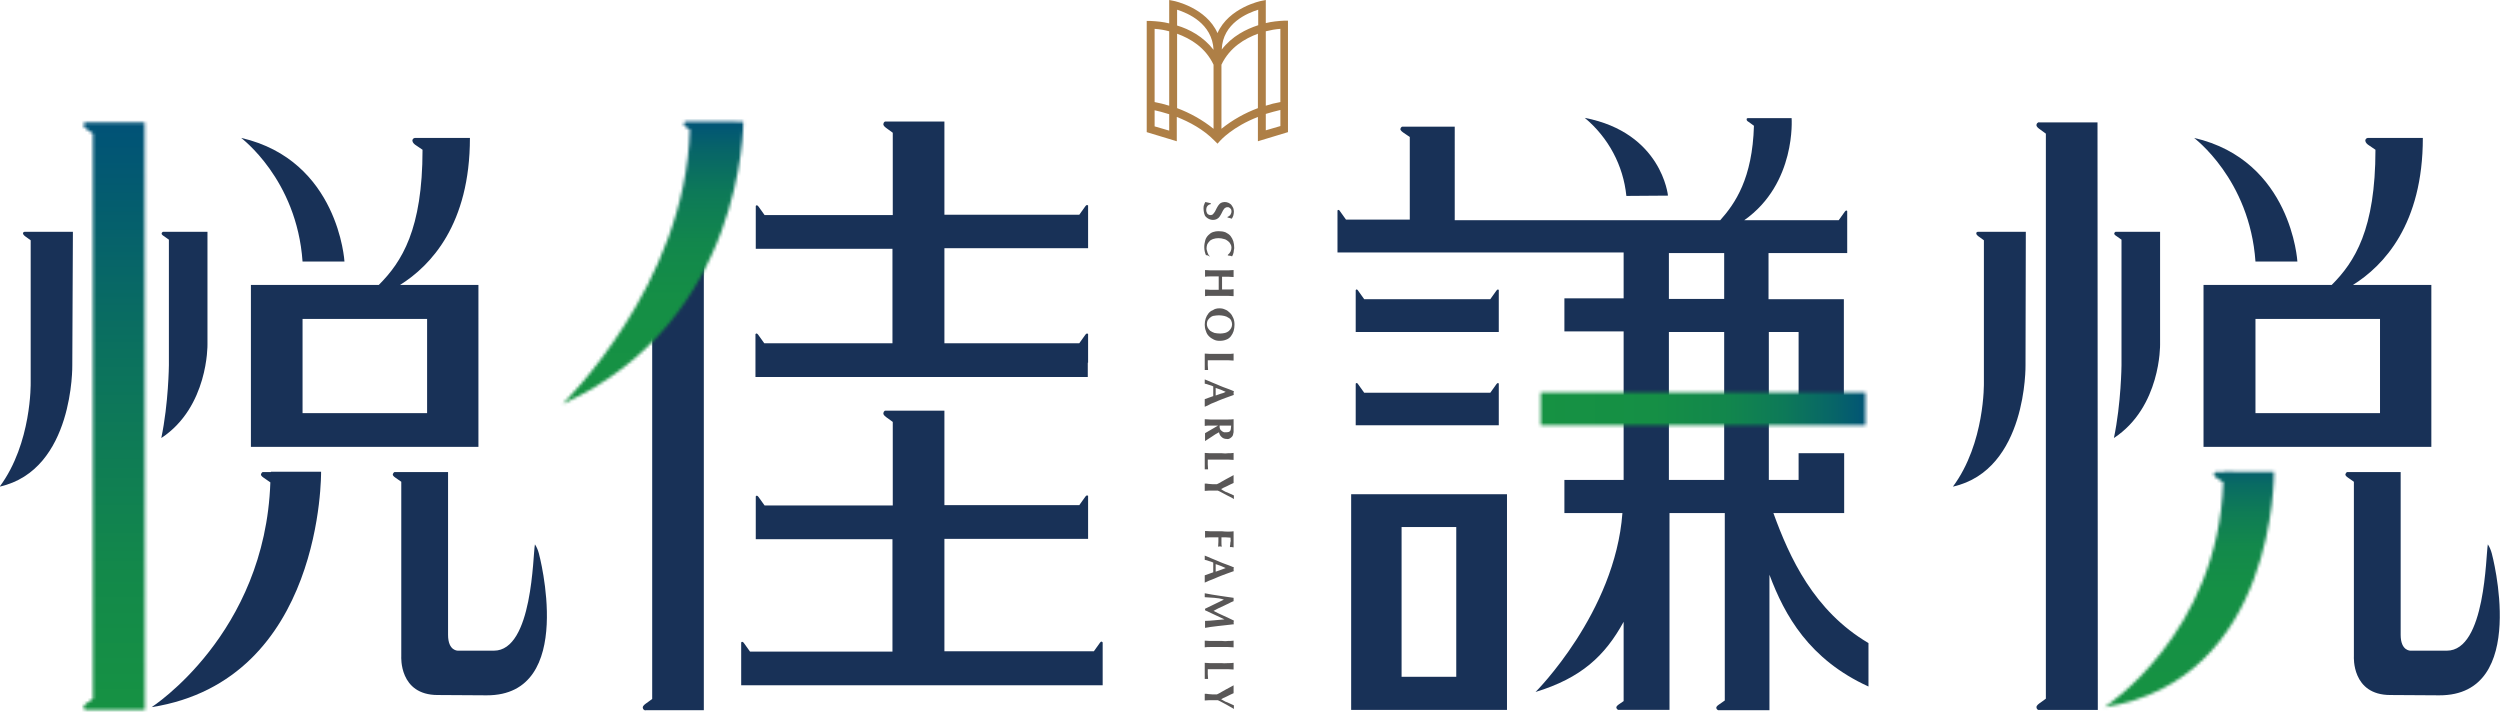
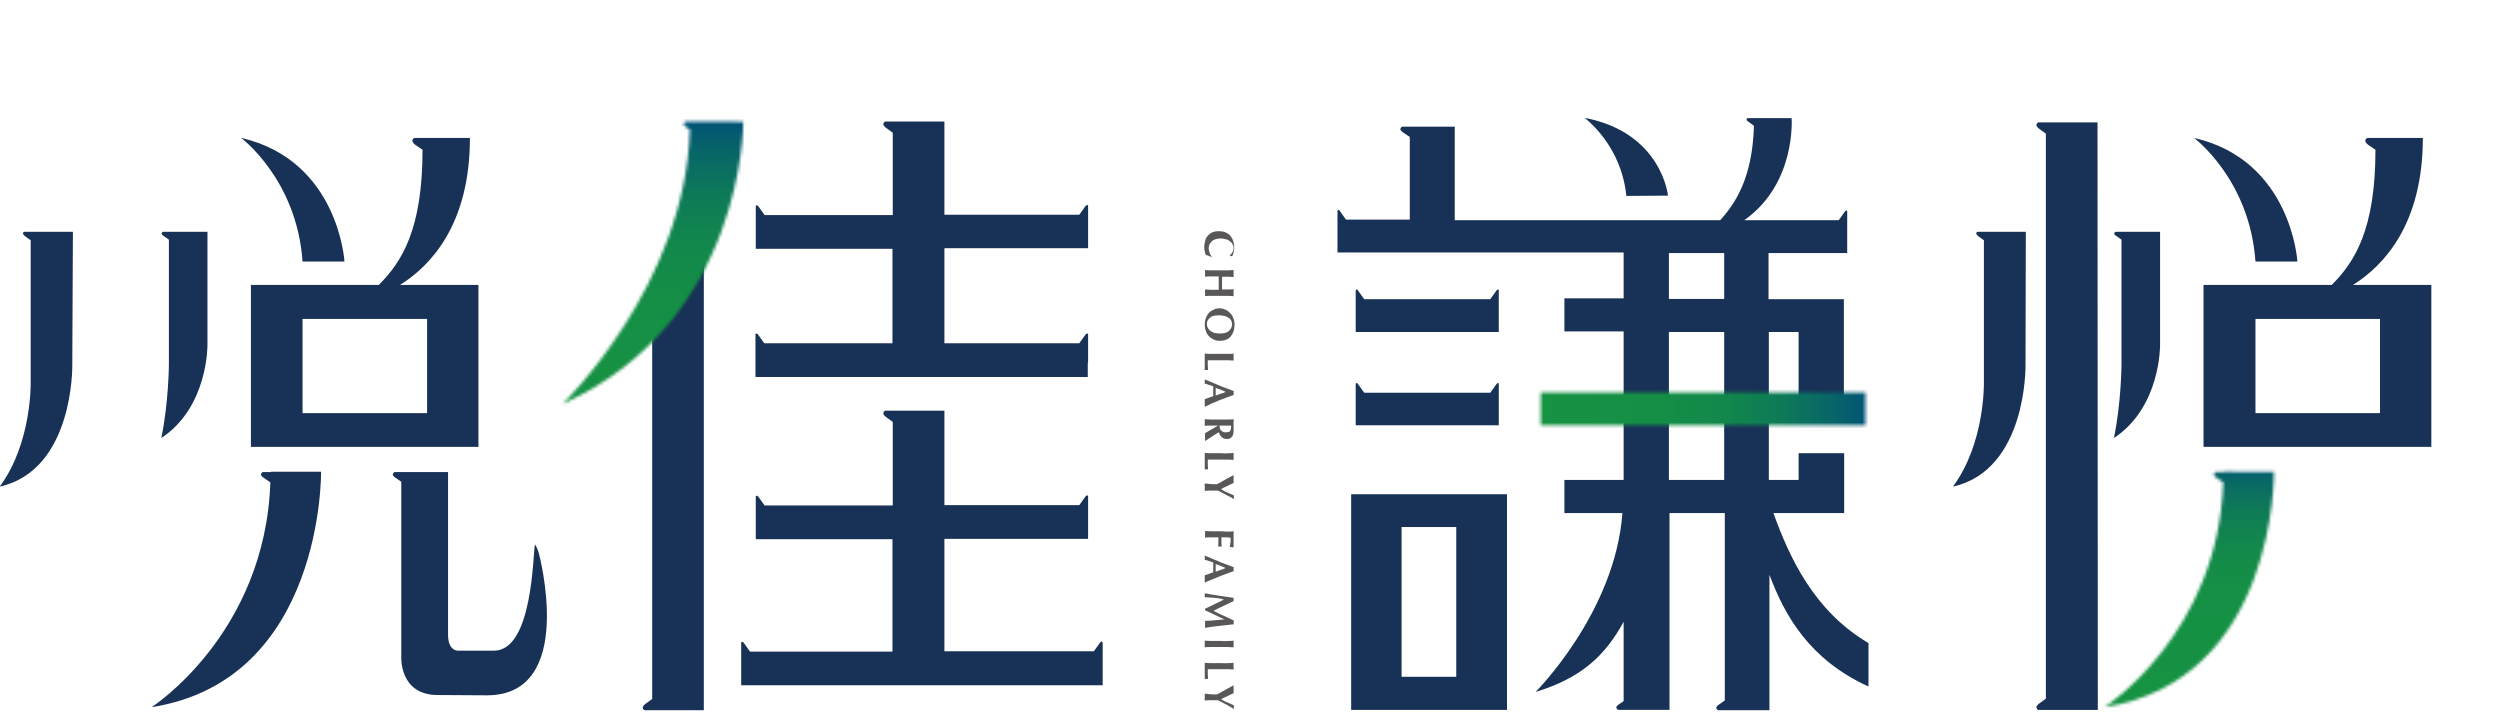
<svg xmlns="http://www.w3.org/2000/svg" version="1.1" id="圖層_1" x="0px" y="0px" viewBox="0 0 823 235" style="enable-background:new 0 0 823 235;" xml:space="preserve">
  <style type="text/css">
	.st0{fill:#AE7F46;}
	.st1{fill:#595757;}
	.st2{fill:#183157;}
	.st3{fill:#FFFFFF;filter:url(#Adobe_OpacityMaskFilter);}
	.st4{mask:url(#mask0_1_5571_00000065034695496866259450000000060101819297400755_);}
	.st5{fill:url(#SVGID_1_);}
	.st6{fill:#FFFFFF;filter:url(#Adobe_OpacityMaskFilter_00000085968631174059216030000002414083902353796027_);}
	.st7{mask:url(#mask1_1_5571_00000131327494640079634790000006949580201781776535_);}
	.st8{fill:url(#SVGID_00000044878509843089103130000008499739884788388241_);}
	.st9{fill:#FFFFFF;filter:url(#Adobe_OpacityMaskFilter_00000047756156189492974950000015532668649170729366_);}
	.st10{mask:url(#mask2_1_5571_00000169518603671907143130000004214354713384373916_);}
	.st11{fill:url(#SVGID_00000060722343113672700720000011563097676752952460_);}
	.st12{fill:#FFFFFF;filter:url(#Adobe_OpacityMaskFilter_00000036949020212958924550000017800372600704395452_);}
	.st13{mask:url(#mask3_1_5571_00000096058617390916543250000012087754168318561431_);}
	.st14{fill:url(#SVGID_00000061466620618765216610000012252192930600732315_);}
</style>
-   <path class="st0" d="M422.8,6.8c-2,0.1-4.1,0.3-6.1,0.8V0l-1.5,0.3c-0.1,0-10.7,2.2-14.4,10.6c-3.7-8.4-14.3-10.6-14.4-10.6L384.9,0  v7.7c-2-0.5-4-0.7-6.1-0.8h-1.3v36.6l9.9,3v-8c4.1,1.6,8.8,4.1,12.4,7.8l1,1l0.9-1c0.1-0.1,4.1-4.6,12.4-7.8v8l9.9-3V6.8L422.8,6.8z   M421.5,9.5v24.1c-1.7,0.3-3.3,0.7-4.8,1.2V10.3C418.3,9.9,419.9,9.6,421.5,9.5L421.5,9.5z M414.2,3.2v5.1c-4,1.3-8.6,3.6-12,8  C402.5,7.6,410.7,4.3,414.2,3.2z M387.5,3.2c3.5,1.1,11.6,4.5,12,13.2c-3.4-4.4-8-6.8-12-8V3.2z M384.9,10.3v24.5  c-1.6-0.5-3.2-0.9-4.8-1.2V9.5C381.8,9.6,383.4,9.9,384.9,10.3L384.9,10.3z M384.9,43l-4.8-1.4v-5.3c1.1,0.2,2.8,0.7,4.8,1.3V43z   M387.5,11.1c4.4,1.6,9.3,4.5,12,10.2v21.1c-3.6-2.9-7.7-5.2-12-6.8L387.5,11.1z M402.1,42.4V21.3c2.7-5.7,7.7-8.6,12-10.2v24.5  C409.8,37.2,405.7,39.5,402.1,42.4L402.1,42.4z M416.7,42.9v-5.4c1.6-0.5,3.2-0.9,4.8-1.3v5.3L416.7,42.9z" />
-   <path class="st1" d="M405.4,69.6c0-0.4-0.1-0.8-0.4-1c-0.1-0.1-0.2-0.2-0.4-0.3c-0.1-0.1-0.3-0.1-0.5-0.1c-0.2,0-0.3,0-0.5,0.1  c-0.1,0.1-0.3,0.1-0.4,0.2c-0.2,0.2-0.4,0.5-0.6,0.8c-0.2,0.3-0.3,0.7-0.5,1c-0.2,0.4-0.4,0.7-0.6,1c-0.2,0.3-0.5,0.6-0.9,0.8  c-0.4,0.2-0.8,0.3-1.3,0.3c-0.4,0-0.9-0.1-1.3-0.3c-0.4-0.2-0.7-0.4-1-0.7c-0.3-0.3-0.5-0.7-0.6-1.2c-0.1-0.5-0.2-1-0.2-1.5  c0-0.4,0-0.9,0.2-1.3c0.1-0.3,0.2-0.6,0.4-0.9l0.9,0.2c0.3,0.1,0.6,0.1,0.9,0.2v0.3c-0.2,0-0.4,0.1-0.6,0.2  c-0.2,0.1-0.3,0.2-0.5,0.4c-0.1,0.2-0.3,0.4-0.3,0.6c-0.1,0.2-0.1,0.5-0.1,0.7c0,0.2,0,0.4,0.1,0.7c0.1,0.2,0.2,0.4,0.3,0.6  c0.1,0.1,0.3,0.2,0.5,0.3c0.2,0.1,0.4,0.1,0.5,0.1c0.2,0,0.3,0,0.5-0.1c0.2-0.1,0.3-0.1,0.4-0.3c0.2-0.2,0.4-0.5,0.6-0.8  c0.2-0.3,0.3-0.7,0.5-1c0.2-0.4,0.4-0.7,0.6-1c0.2-0.3,0.5-0.6,0.8-0.8c0.4-0.2,0.9-0.3,1.3-0.3c0.4,0,0.9,0.1,1.3,0.3  c0.3,0.2,0.7,0.4,0.9,0.7c0.2,0.3,0.4,0.6,0.6,1c0.1,0.4,0.2,0.8,0.2,1.2c0,0.4-0.1,0.9-0.2,1.3c-0.1,0.3-0.3,0.7-0.5,1l-0.6-0.2  l-0.8-0.2v-0.2c0.3-0.1,0.6-0.3,0.9-0.6C405.3,70.3,405.4,70,405.4,69.6z" />
-   <path class="st1" d="M397.6,84.1c-0.2-0.1-0.4-0.1-0.6-0.1c-0.7-1.6-0.7-3.3-0.2-5c0.2-0.6,0.5-1.1,1-1.6c0.4-0.4,0.9-0.8,1.5-1  c0.6-0.2,1.2-0.3,1.8-0.3c0.8,0,1.7,0.1,2.4,0.4c0.6,0.3,1.2,0.7,1.6,1.2c0.4,0.5,0.7,1.1,0.9,1.7c0.2,0.7,0.3,1.4,0.3,2.1  c0,0.3,0,0.5-0.1,0.8c0,0.3-0.1,0.5-0.1,0.8c-0.1,0.2-0.1,0.5-0.2,0.7c-0.1,0.2-0.2,0.4-0.3,0.6c-0.2-0.1-0.5-0.2-0.7-0.2  c-0.2,0-0.5-0.1-0.7-0.1v-0.2c0.4-0.3,0.7-0.7,0.9-1.1c0.2-0.4,0.3-0.9,0.3-1.3c0-0.4-0.1-0.8-0.3-1.1c-0.2-0.4-0.4-0.7-0.8-1  c-0.4-0.3-0.8-0.6-1.3-0.7c-0.6-0.2-1.3-0.3-1.9-0.3c-0.6,0-1.2,0.1-1.8,0.3c-0.5,0.2-0.9,0.4-1.2,0.8c-0.3,0.3-0.5,0.6-0.7,1  c-0.1,0.4-0.2,0.8-0.2,1.2c0,0.2,0,0.4,0.1,0.7c0.1,0.2,0.1,0.4,0.2,0.7c0.1,0.2,0.2,0.4,0.3,0.7c0.1,0.2,0.3,0.4,0.4,0.5l-0.1,0.2  C398,84.2,397.8,84.2,397.6,84.1z" />
+   <path class="st1" d="M397.6,84.1c-0.2-0.1-0.4-0.1-0.6-0.1c-0.7-1.6-0.7-3.3-0.2-5c0.2-0.6,0.5-1.1,1-1.6c0.4-0.4,0.9-0.8,1.5-1  c0.6-0.2,1.2-0.3,1.8-0.3c0.8,0,1.7,0.1,2.4,0.4c0.6,0.3,1.2,0.7,1.6,1.2c0.4,0.5,0.7,1.1,0.9,1.7c0.2,0.7,0.3,1.4,0.3,2.1  c0,0.3,0,0.5-0.1,0.8c0,0.3-0.1,0.5-0.1,0.8c-0.1,0.2-0.1,0.5-0.2,0.7c-0.1,0.2-0.2,0.4-0.3,0.6c-0.2-0.1-0.5-0.2-0.7-0.2  v-0.2c0.4-0.3,0.7-0.7,0.9-1.1c0.2-0.4,0.3-0.9,0.3-1.3c0-0.4-0.1-0.8-0.3-1.1c-0.2-0.4-0.4-0.7-0.8-1  c-0.4-0.3-0.8-0.6-1.3-0.7c-0.6-0.2-1.3-0.3-1.9-0.3c-0.6,0-1.2,0.1-1.8,0.3c-0.5,0.2-0.9,0.4-1.2,0.8c-0.3,0.3-0.5,0.6-0.7,1  c-0.1,0.4-0.2,0.8-0.2,1.2c0,0.2,0,0.4,0.1,0.7c0.1,0.2,0.1,0.4,0.2,0.7c0.1,0.2,0.2,0.4,0.3,0.7c0.1,0.2,0.3,0.4,0.4,0.5l-0.1,0.2  C398,84.2,397.8,84.2,397.6,84.1z" />
  <path class="st1" d="M401.2,94c0-0.4,0-0.7,0-1c0-0.4,0-0.7,0-1c0-0.3,0-0.7,0-1h-0.8c-0.8,0-1.4,0-2,0s-1.2,0-1.7,0.1  c0-0.2,0-0.3,0-0.5v-1.2c0-0.2,0-0.3,0-0.5c0.6,0,1.2,0.1,1.7,0.1c0.6,0,1.3,0,2,0h1.9c0.8,0,1.4,0,2,0s1.2-0.1,1.8-0.1  c0,0.2,0,0.3,0,0.5c0,0.2,0,0.4,0,0.7c0,0.3,0,0.4,0,0.6s0,0.4,0,0.5c-0.6,0-1.2-0.1-1.8-0.1c-0.6,0-1.3,0-2,0c0,0.2,0,0.5,0,0.9  s0,0.7,0,1.2s0,0.9,0,1.2c0,0.3,0,0.6,0,0.9c0.8,0,1.4,0,2,0s1.2,0,1.8-0.1c0,0.2,0,0.3,0,0.5s0,0.4,0,0.6c0,0.2,0,0.4,0,0.7  c0,0.2,0,0.4,0,0.5c-0.6,0-1.2-0.1-1.8-0.1c-0.6,0-1.3,0-2,0h-1.9c-0.8,0-1.4,0-2,0s-1.2,0-1.7,0.1c0-0.2,0-0.3,0-0.5v-1.2  c0-0.2,0-0.3,0-0.5c0.6,0,1.2,0.1,1.7,0.1c0.6,0,1.3,0,2,0h0.8C401.2,94.7,401.2,94.3,401.2,94z" />
  <path class="st1" d="M401.4,101.5c0.7,0,1.3,0.1,1.9,0.4c0.6,0.2,1.1,0.6,1.6,1.1c0.5,0.5,0.8,1,1.1,1.7c0.3,0.7,0.4,1.4,0.4,2.2  c0,0.7-0.1,1.4-0.3,2.1c-0.2,0.6-0.5,1.2-0.9,1.7c-0.4,0.5-0.9,0.9-1.5,1.1c-0.7,0.3-1.4,0.4-2.2,0.4c-0.7,0-1.3-0.1-1.9-0.4  c-0.6-0.3-1.1-0.6-1.6-1.1c-0.5-0.5-0.8-1-1-1.7c-0.3-0.7-0.4-1.4-0.4-2.1c0-0.7,0.1-1.4,0.3-2c0.2-0.6,0.5-1.2,0.9-1.7  c0.4-0.5,0.9-0.9,1.5-1.1C399.8,101.7,400.6,101.5,401.4,101.5z M401.7,109.8c0.5,0,1.1-0.1,1.6-0.2c0.4-0.1,0.8-0.3,1.2-0.6  c0.3-0.3,0.6-0.6,0.8-1c0.2-0.4,0.3-0.8,0.3-1.2c0-0.4-0.1-0.9-0.3-1.3c-0.2-0.4-0.5-0.7-0.9-0.9c-0.4-0.3-0.9-0.5-1.4-0.6  c-0.5-0.1-1.1-0.2-1.7-0.2c-0.6,0-1.3,0.1-1.9,0.2c-0.4,0.1-0.9,0.4-1.2,0.7c-0.3,0.3-0.5,0.6-0.7,0.9c-0.1,0.4-0.2,0.7-0.2,1.1  c0,0.4,0.1,0.8,0.3,1.2c0.2,0.4,0.5,0.7,0.8,1c0.4,0.3,0.9,0.5,1.4,0.7C400.3,109.7,401,109.8,401.7,109.8z" />
  <path class="st1" d="M404.3,116.5c0.6,0,1.2,0,1.8-0.1c0,0.2,0,0.3,0,0.5c0,0.2,0,0.4,0,0.7c0,0.3,0,0.4,0,0.6c0,0.2,0,0.4,0,0.5  l-1.8-0.1c-0.6,0-1.3,0-2,0h-3.4c-0.5,0-0.9,0-1.3,0c0,0.5,0,1,0,1.6s0.1,1,0.1,1.6l-0.3,0c-0.1,0-0.2,0-0.3,0c-0.1,0-0.2,0-0.3,0  c-0.1,0-0.1,0-0.2,0c0-0.2,0-0.6,0-0.9c0-0.4,0-0.9,0-1.5v-2.2c0-0.2,0-0.4,0-0.5c0-0.1,0-0.2,0-0.3c0.6,0,1.2,0.1,1.7,0.1  s1.3,0,2,0h1.9C403.1,116.5,403.7,116.5,404.3,116.5z" />
  <path class="st1" d="M396.6,133.9c0-0.2,0-0.4,0-0.7v-1.2c0-0.2,0-0.4,0-0.6l1.4-0.5c0.5-0.2,0.9-0.3,1.4-0.5c0-0.3,0-0.6,0-0.9  s0-0.6,0-0.9c0-0.3,0-0.5,0-0.7c0-0.2,0-0.5,0-0.7c-0.5-0.2-0.9-0.4-1.4-0.5c-0.5-0.2-0.9-0.3-1.4-0.4c0-0.1,0-0.2,0-0.3v-0.7  c0-0.1,0-0.2,0-0.4l1,0.4l1.4,0.6l1.7,0.7c0.6,0.3,1.2,0.5,1.9,0.8l1.9,0.7c0.6,0.2,1.2,0.5,1.7,0.7c0,0.1,0,0.2-0.1,0.3  c0,0.1,0,0.2,0,0.3c0,0.1,0,0.2,0,0.3c0,0.1,0,0.2,0.1,0.3l-2.5,0.9c-0.9,0.3-1.8,0.7-2.6,1c-0.8,0.4-1.7,0.7-2.4,1  C397.8,133.4,397.2,133.7,396.6,133.9z M403.5,129c-0.5-0.2-1.1-0.5-1.6-0.7c-0.5-0.2-1.1-0.4-1.7-0.6v2.5l1.7-0.6  C402.4,129.5,403,129.3,403.5,129z" />
  <path class="st1" d="M401,140.1h-0.6c-0.8,0-1.4,0-2,0c-0.6,0-1.2,0-1.8,0.1c0-0.2,0-0.3,0-0.5v-1.2c0-0.2,0-0.3,0-0.5  c0.6,0,1.2,0.1,1.8,0.1c0.6,0,1.3,0,2,0h1.9c0.8,0,1.4,0,2,0c0.6,0,1.2,0,1.8-0.1c0,0.2,0,0.3,0,0.5s0,0.4,0,0.6s0,0.5,0,0.8  c0,0.3,0,0.7,0,1.2c0,0.3,0,0.7,0,0.9c0,0.2,0,0.4-0.1,0.7c0,0.2-0.1,0.3-0.1,0.5c-0.1,0.1-0.1,0.3-0.2,0.4  c-0.2,0.3-0.5,0.5-0.8,0.7c-0.3,0.2-0.7,0.3-1.1,0.2c-0.6,0-1.2-0.2-1.6-0.6c-0.5-0.4-0.8-1-0.9-1.6c-0.8,0.4-1.6,0.9-2.3,1.4  c-0.8,0.5-1.5,1-2.3,1.5c0-0.2,0-0.4,0-0.7v-1.2c0-0.2,0-0.4,0-0.7L401,140.1L401,140.1z M403.5,142.3c0.3,0,0.7,0,1-0.1  c0.2-0.1,0.4-0.2,0.5-0.4c0.1-0.2,0.2-0.4,0.2-0.7c0-0.3,0.1-0.6,0.1-1c-1.3,0-2.5,0-3.8,0v0.2c0,0,0,0.1,0,0.1c0,0.3,0,0.5,0.1,0.7  c0.1,0.2,0.2,0.5,0.4,0.6C402.5,142.2,403,142.4,403.5,142.3z" />
  <path class="st1" d="M404.3,149.2c0.6,0,1.2,0,1.8-0.1c0,0.2,0,0.3,0,0.5c0,0.2,0,0.4,0,0.7s0,0.4,0,0.6c0,0.2,0,0.4,0,0.5  c-0.6,0-1.2-0.1-1.8-0.1c-0.6,0-1.3,0-2,0h-3.4h-1.3c0,0.5,0,1,0,1.6s0.1,1,0.1,1.6l-0.3,0h-0.3h-0.3c-0.1,0-0.1,0-0.2,0  c0-0.2,0-0.6,0-0.9c0-0.4,0-0.9,0-1.5v-2.2c0-0.2,0-0.4,0-0.5c0-0.1,0-0.2,0-0.3c0.6,0,1.2,0.1,1.7,0.1c0.6,0,1.3,0,2,0h1.9  C403.1,149.3,403.7,149.3,404.3,149.2z" />
  <path class="st1" d="M402.9,161.6c0.3,0.2,0.7,0.4,1.1,0.5c0.4,0.2,0.7,0.3,1.1,0.5l1.1,0.5c0,0.1,0,0.2,0,0.3c0,0.1,0,0.2,0,0.3  c0,0.1,0,0.2,0,0.3c0,0.1,0,0.2,0,0.3c-0.3-0.2-0.6-0.4-1-0.6l-1.4-0.7c-0.5-0.3-1-0.5-1.5-0.8c-0.5-0.3-1-0.5-1.4-0.7  c-0.2,0-0.4,0-0.7,0h-0.7c-0.5,0-0.9,0-1.4,0c-0.5,0-0.9,0.1-1.5,0.1c0-0.2,0-0.4,0-0.6v-1.2c0-0.2,0-0.4,0-0.6c0.4,0,0.9,0,1.3,0.1  c0.4,0,0.9,0.1,1.3,0.1h0.7h0.7c0.5-0.2,1-0.5,1.5-0.8l1.6-0.9l1.5-0.8l0.9-0.5c0,0.2,0,0.4,0,0.7c0,0.2,0,0.4,0,0.7  c0,0.2,0,0.4,0,0.6s0,0.4,0,0.6l-1.1,0.5l-1.2,0.6c-0.4,0.2-0.8,0.4-1.1,0.5c-0.2,0.1-0.5,0.3-0.7,0.4  C402.2,161.2,402.5,161.4,402.9,161.6z" />
  <path class="st1" d="M404.3,175c0.6,0,1.2,0,1.8-0.1c0,0.4,0,0.8,0,1.2c0,0.4,0,0.8,0,1.2c0,0.7,0,1.3,0,1.8c0,0.5,0,0.9,0,1.1  c-0.2,0-0.4-0.1-0.6-0.1c-0.1,0-0.2,0-0.3,0l-0.3,0c0-0.3,0-0.6,0.1-0.9c0-0.3,0-0.7,0.1-0.9c0.1-0.3,0-0.6,0-0.8c0-0.2,0-0.4,0-0.5  c-0.5,0-1-0.1-1.5-0.1h-1.5c0,0.6,0,1.1,0,1.6c0,0.5,0,1,0.1,1.5l-0.4-0.1h-0.3h-0.2l-0.3,0.1c0.1-1,0.1-2.1,0.1-3.1h-0.7  c-0.8,0-1.4,0-2,0s-1.2,0-1.7,0.1c0-0.2,0-0.3,0-0.5v-1.2c0-0.2,0-0.3,0-0.5c0.6,0,1.2,0.1,1.7,0.1s1.3,0,2,0h1.9  C403.1,175,403.7,175,404.3,175z" />
  <path class="st1" d="M396.6,191.8c0-0.2,0-0.4,0-0.7V190c0-0.2,0-0.4,0-0.6l1.4-0.5c0.5-0.2,0.9-0.3,1.4-0.5c0-0.3,0-0.6,0-0.9  s0-0.6,0-0.9c0-0.3,0-0.5,0-0.7c0-0.2,0-0.5,0-0.7c-0.5-0.2-0.9-0.4-1.4-0.5c-0.5-0.2-0.9-0.3-1.4-0.4c0-0.1,0-0.2,0-0.3v-0.7  c0-0.1,0-0.2,0-0.4l1,0.4l1.4,0.6l1.7,0.7c0.6,0.3,1.2,0.5,1.9,0.8l1.9,0.7c0.6,0.2,1.2,0.5,1.7,0.7c0,0.1,0,0.2-0.1,0.3  c0,0.1,0,0.2,0,0.3c0,0.1,0,0.2,0,0.3c0,0.1,0,0.2,0.1,0.3l-2.5,0.9c-0.9,0.3-1.8,0.7-2.6,1c-0.8,0.4-1.7,0.7-2.4,1  C397.8,191.2,397.2,191.6,396.6,191.8z M403.5,187c-0.5-0.2-1.1-0.5-1.6-0.7c-0.5-0.2-1.1-0.4-1.7-0.6v2.5l1.7-0.6  C402.4,187.4,403,187.2,403.5,187z" />
  <path class="st1" d="M399.7,196.8l-3.1-0.2c0-0.1,0-0.2,0-0.3v-0.7c0-0.1,0-0.2,0-0.3c1.6,0.3,3.2,0.6,4.7,0.8  c1.6,0.2,3.1,0.5,4.8,0.7c0,0.1,0,0.2,0,0.3c0,0.2,0,0.4,0,0.5c0,0.1,0,0.2,0,0.3c-0.6,0.2-1.1,0.5-1.7,0.8l-1.7,0.8l-1.7,0.8  l-1.5,0.8c1,0.5,2.1,1.1,3.3,1.6c1.2,0.5,2.3,1.1,3.4,1.6c0,0.2-0.1,0.4-0.1,0.6c0,0.2,0,0.4,0.1,0.6l-2.6,0.3l-2.7,0.3  c-0.9,0.1-1.7,0.2-2.4,0.3c-0.8,0.1-1.4,0.2-1.8,0.3c0-0.2,0-0.4,0-0.6v-1.1c0-0.2,0-0.4,0-0.6c0.9,0,2-0.1,3.1-0.2l3.3-0.3v0  l-3.2-1.5c-1.1-0.5-2.1-1-3.2-1.5c0,0,0-0.1,0-0.1c0-0.1,0-0.2,0-0.3c0,0,0-0.1,0-0.1l3.1-1.5c1-0.5,2.1-1,3.1-1.5v0  C401.8,197,400.8,196.9,399.7,196.8z" />
  <path class="st1" d="M404.3,211c0.6,0,1.2,0,1.8-0.1c0,0.2,0,0.3,0,0.5c0,0.2,0,0.4,0,0.6c0,0.2,0,0.4,0,0.6c0,0.2,0,0.4,0,0.5  c-0.6,0-1.2-0.1-1.8-0.1c-0.6,0-1.3,0-2,0h-1.9c-0.8,0-1.4,0-2,0s-1.2,0-1.8,0.1c0-0.2,0-0.3,0-0.5v-1.2c0-0.2,0-0.3,0-0.5  c0.6,0,1.2,0.1,1.8,0.1s1.3,0,2,0h1.9C403.1,211.1,403.7,211.1,404.3,211z" />
  <path class="st1" d="M404.3,218.3c0.6,0,1.2,0,1.8-0.1c0,0.2,0,0.3,0,0.5s0,0.4,0,0.6s0,0.4,0,0.6c0,0.2,0,0.4,0,0.5  c-0.6,0-1.2-0.1-1.8-0.1c-0.6,0-1.3,0-2,0h-3.4h-1.3c0,0.5,0,1,0,1.6s0.1,1,0.1,1.6l-0.3,0h-0.3h-0.3c-0.1,0-0.1,0-0.2,0  c0-0.2,0-0.6,0-0.9c0-0.4,0-0.9,0-1.5V219c0-0.2,0-0.4,0-0.5c0-0.1,0-0.2,0-0.3c0.6,0,1.2,0.1,1.7,0.1c0.6,0,1.3,0,2,0h1.9  C403.1,218.4,403.7,218.3,404.3,218.3z" />
  <path class="st1" d="M402.9,230.7c0.3,0.2,0.7,0.4,1.1,0.5c0.4,0.2,0.7,0.3,1.1,0.5l1.1,0.5c0,0.1,0,0.2,0,0.3c0,0.1,0,0.2,0,0.3  c0,0.1,0,0.2,0,0.3c0,0.1,0,0.2,0,0.3c-0.3-0.2-0.6-0.4-1-0.6c-0.4-0.2-0.9-0.5-1.4-0.8c-0.5-0.3-1-0.5-1.5-0.8  c-0.5-0.3-1-0.5-1.4-0.7c-0.2,0-0.4,0-0.7,0h-0.7c-0.5,0-0.9,0-1.4,0c-0.5,0-0.9,0.1-1.5,0.1c0-0.2,0-0.4,0-0.6V229  c0-0.2,0-0.4,0-0.6c0.4,0,0.9,0,1.3,0.1c0.4,0,0.9,0.1,1.3,0.1h0.7h0.7c0.5-0.2,1-0.5,1.5-0.8l1.6-0.9l1.5-0.8l0.9-0.5  c0,0.2,0,0.4,0,0.7s0,0.4,0,0.7c0,0.2,0,0.4,0,0.6c0,0.2,0,0.4,0,0.6l-1.1,0.5l-1.2,0.6c-0.4,0.2-0.8,0.4-1.1,0.5  c-0.2,0.1-0.5,0.3-0.7,0.4C402.2,230.3,402.5,230.5,402.9,230.7z" />
  <path class="st2" d="M214.7,105.3v124.8l-2.2,1.6c0,0-0.9,0.6-0.9,1.2c0,0.1,0,0.2,0.1,0.4c0,0.1,0.1,0.2,0.2,0.3  c0.1,0.1,0.2,0.1,0.3,0.2c0.1,0,0.2,0.1,0.4,0h19.1V83.8L214.7,105.3z" />
  <defs>
    <filter id="Adobe_OpacityMaskFilter" filterUnits="userSpaceOnUse" x="183.6" y="37.5" width="68.5" height="98.6">
      <feColorMatrix type="matrix" values="1 0 0 0 0  0 1 0 0 0  0 0 1 0 0  0 0 0 1 0" />
    </filter>
  </defs>
  <mask maskUnits="userSpaceOnUse" x="183.6" y="37.5" width="68.5" height="98.6" id="mask0_1_5571_00000065034695496866259450000000060101819297400755_">
    <path class="st3" d="M242.2,40h-16.2c-0.1,0-0.2,0-0.3,0c-0.1,0-0.2,0.1-0.3,0.2c-0.1,0.1-0.1,0.2-0.2,0.3c0,0.1-0.1,0.2-0.1,0.3   c0,0.5,0.7,1,0.7,1l1.3,0.9c-1.4,51.1-41.9,90.3-41.9,90.3c59.9-27.1,59.5-92.9,59.5-92.9H242.2z" />
  </mask>
  <g class="st4">
    <linearGradient id="SVGID_1_" gradientUnits="userSpaceOnUse" x1="217.87" y1="103.177" x2="217.87" y2="197.05" gradientTransform="matrix(1 0 0 -1 0 235.89)">
      <stop offset="0" style="stop-color:#169243" />
      <stop offset="0.35" style="stop-color:#158F45" />
      <stop offset="0.56" style="stop-color:#12874C" />
      <stop offset="0.74" style="stop-color:#0D7958" />
      <stop offset="0.89" style="stop-color:#076468" />
      <stop offset="1" style="stop-color:#005178" />
    </linearGradient>
    <path class="st5" d="M252.1,37.5h-68.5v98.6h68.5V37.5z" />
  </g>
  <path class="st2" d="M358.2,119.4v-9.2c0-0.1,0-0.1,0-0.2c0,0,0-0.1-0.1-0.1c0,0-0.1-0.1-0.1-0.1c0,0-0.1,0-0.2,0  c-0.2,0-0.5,0.4-0.5,0.4l-2,2.8h-44.4V81.7h47.3V67.9c0-0.1,0-0.1,0-0.2c0,0,0-0.1-0.1-0.1c0,0-0.1-0.1-0.1-0.1c0,0-0.1,0-0.2,0  c-0.2,0-0.5,0.4-0.5,0.4l-2,2.8h-44.4V40h-19.1c-0.1,0-0.2,0-0.4,0c-0.1,0-0.2,0.1-0.3,0.2c-0.1,0.1-0.2,0.2-0.2,0.3  c0,0.1-0.1,0.2-0.1,0.4c0,0.6,0.9,1.2,0.9,1.2l2.2,1.6v27.1h-42.2l-2-2.8c0,0-0.3-0.4-0.5-0.4c-0.1,0-0.1,0-0.2,0  c0,0-0.1,0.1-0.1,0.1c0,0-0.1,0.1-0.1,0.1c0,0,0,0.1,0,0.2v13.9h45V113h-42.2l-2-2.8c0,0-0.3-0.4-0.5-0.4c-0.1,0-0.1,0-0.2,0  c0,0-0.1,0.1-0.1,0.1c0,0-0.1,0.1-0.1,0.1c0,0,0,0.1,0,0.2v13.9h109.4V119.4z" />
  <path class="st2" d="M362.6,211.2c-0.2,0-0.5,0.4-0.5,0.4l-2,2.8h-49.2v-37h47.3v-13.9c0-0.1,0-0.1,0-0.2c0-0.1,0-0.1-0.1-0.1  c0,0-0.1-0.1-0.1-0.1c0,0-0.1,0-0.2,0c-0.2,0-0.5,0.4-0.5,0.4l-2,2.8h-44.4v-31.1h-19.1c-0.1,0-0.2,0-0.4,0s-0.2,0.1-0.3,0.2  s-0.2,0.2-0.2,0.3c0,0.1-0.1,0.2-0.1,0.4c0,0.6,0.9,1.2,0.9,1.2l2.2,1.6v27.5h-42.2l-2-2.8c0,0-0.3-0.4-0.5-0.4c-0.1,0-0.1,0-0.2,0  c0,0-0.1,0.1-0.1,0.1c0,0-0.1,0.1-0.1,0.1c0,0.1,0,0.1,0,0.2v13.9h45v37h-46.9l-2-2.8c0,0-0.3-0.4-0.5-0.4c-0.1,0-0.1,0-0.2,0  c0,0-0.1,0.1-0.1,0.1c0,0-0.1,0.1-0.1,0.1c0,0.1,0,0.1,0,0.2v13.9H363v-13.9c0-0.1,0-0.1,0-0.2c0,0,0-0.1-0.1-0.1  c0,0-0.1-0.1-0.1-0.1C362.7,211.3,362.7,211.2,362.6,211.2z" />
  <path class="st2" d="M493.4,95.7c0-0.1,0-0.1,0-0.2c0,0,0-0.1-0.1-0.1c0,0-0.1-0.1-0.1-0.1c0,0-0.1,0-0.1,0c-0.2,0-0.5,0.4-0.5,0.4  l-2,2.8h-41.5l-2-2.8c0,0-0.2-0.4-0.5-0.4c-0.1,0-0.1,0-0.1,0s-0.1,0-0.1,0.1c0,0-0.1,0.1-0.1,0.1c0,0,0,0.1,0,0.2v13.6h47.1  L493.4,95.7z" />
  <path class="st2" d="M446.3,140h47.1v-13.6c0-0.1,0-0.1,0-0.1c0,0,0-0.1-0.1-0.1c0,0-0.1-0.1-0.1-0.1c0,0-0.1,0-0.1,0  c-0.2,0-0.5,0.4-0.5,0.4l-2,2.8h-41.5l-2-2.8c0,0-0.2-0.4-0.5-0.4c-0.1,0-0.1,0-0.1,0c0,0-0.1,0-0.1,0.1c0,0-0.1,0.1-0.1,0.1  c0,0,0,0.1,0,0.2L446.3,140z" />
  <path class="st2" d="M535.4,64.5l13.7-0.1c0,0-2-20.7-27.4-25.6C529.5,45.3,534.4,54.5,535.4,64.5z" />
  <path class="st2" d="M583.8,168.9h23.3v-19.7h-15v8.8h-9.8v-48.7h9.8v25.1h14.9V98.5h-24.8V83.3h25.9V69.7c0-0.1,0-0.1,0-0.2  c0,0,0-0.1-0.1-0.1c0,0-0.1-0.1-0.1-0.1c0,0-0.1,0-0.1,0c-0.2,0-0.5,0.4-0.5,0.4l-2,2.8h-31.1c17.2-12.1,15.6-33.6,15.6-33.6h-14.3  c-0.1,0-0.2,0-0.2,0c-0.1,0-0.1,0.1-0.2,0.1c-0.1,0.1-0.1,0.1-0.1,0.2c0,0.1,0,0.2,0,0.2c0,0.4,0.6,0.7,0.6,0.7l1.8,1.3  c-0.5,17.4-6.2,25.6-11.1,31.1h-87.4V41.7h-16.9c-0.1,0-0.2,0-0.4,0c-0.1,0-0.2,0.1-0.3,0.2c-0.1,0.1-0.2,0.2-0.2,0.3  s-0.1,0.2-0.1,0.3c0,0.5,0.9,1.1,0.9,1.1l2.2,1.5v27.2h-21l-2-2.8c0,0-0.2-0.4-0.5-0.4c-0.1,0-0.1,0-0.1,0s-0.1,0-0.1,0.1  c0,0-0.1,0.1-0.1,0.1c0,0,0,0.1,0,0.2v13.6h94.2v15.1h-19.5v10.9h19.5V158h-19.5v10.9h19.1c-2.4,32.8-28.6,58.9-28.6,58.9  c15-4.6,22.8-11.8,29-23.1v26.1l-1.6,1.1c0,0-0.8,0.5-0.8,1c0,0.1,0,0.2,0.1,0.3c0,0.1,0.1,0.2,0.2,0.3c0.1,0.1,0.2,0.1,0.3,0.2  c0.1,0,0.2,0,0.3,0h16.6v-64.8h18.2v61.7l-2,1.4c0,0-0.8,0.5-0.8,1c0,0.1,0,0.2,0.1,0.3c0,0.1,0.1,0.2,0.2,0.3  c0.1,0.1,0.2,0.1,0.3,0.2c0.1,0,0.2,0,0.3,0h16.6v-44.6c5,13.4,13.1,27.9,32.6,36.8v-14.3C597.1,201.1,589.1,183.5,583.8,168.9z   M549.4,83.3h18.2v15.1h-18.2V83.3z M549.4,158v-48.7h18.2V158H549.4z" />
  <path class="st2" d="M444.8,162.7v71h51.3v-71H444.8z M461.4,222.8v-49.3h18v49.3H461.4z" />
  <defs>
    <filter id="Adobe_OpacityMaskFilter_00000154423770437845079680000013637780047923818636_" filterUnits="userSpaceOnUse" x="505.6" y="127.6" width="110.7" height="14">
      <feColorMatrix type="matrix" values="1 0 0 0 0  0 1 0 0 0  0 0 1 0 0  0 0 0 1 0" />
    </filter>
  </defs>
  <mask maskUnits="userSpaceOnUse" x="505.6" y="127.6" width="110.7" height="14" id="mask1_1_5571_00000131327494640079634790000006949580201781776535_">
    <path style="fill:#FFFFFF;filter:url(#Adobe_OpacityMaskFilter_00000154423770437845079680000013637780047923818636_);" d="   M614.1,129.2H507.2V140h106.9V129.2z" />
  </mask>
  <g class="st7">
    <linearGradient id="SVGID_00000011713197990372122970000002335661328698801559_" gradientUnits="userSpaceOnUse" x1="505.581" y1="101.343" x2="616.303" y2="101.343" gradientTransform="matrix(1 0 0 -1 0 235.89)">
      <stop offset="0" style="stop-color:#169243" />
      <stop offset="0.35" style="stop-color:#158F45" />
      <stop offset="0.56" style="stop-color:#12874C" />
      <stop offset="0.74" style="stop-color:#0D7958" />
      <stop offset="0.89" style="stop-color:#076468" />
      <stop offset="1" style="stop-color:#005178" />
    </linearGradient>
    <path style="fill:url(#SVGID_00000011713197990372122970000002335661328698801559_);" d="M616.3,127.6H505.6v14h110.7V127.6z" />
  </g>
  <defs>
    <filter id="Adobe_OpacityMaskFilter_00000037671826398523181680000012231122878490441135_" filterUnits="userSpaceOnUse" x="25.3" y="38.1" width="26.4" height="196.2">
      <feColorMatrix type="matrix" values="1 0 0 0 0  0 1 0 0 0  0 0 1 0 0  0 0 0 1 0" />
    </filter>
  </defs>
  <mask maskUnits="userSpaceOnUse" x="25.3" y="38.1" width="26.4" height="196.2" id="mask2_1_5571_00000169518603671907143130000004214354713384373916_">
-     <path style="fill:#FFFFFF;filter:url(#Adobe_OpacityMaskFilter_00000037671826398523181680000012231122878490441135_);" d="   M47.7,233.7H28.5c-0.1,0-0.2,0-0.4,0c-0.1,0-0.2-0.1-0.3-0.2c-0.1-0.1-0.2-0.2-0.2-0.3c0-0.1-0.1-0.2-0.1-0.4   c0-0.6,0.9-1.2,0.9-1.2l2.2-1.6V44l-2.2-1.6c0,0-0.9-0.6-0.9-1.2c0-0.1,0-0.2,0.1-0.4c0-0.1,0.1-0.2,0.2-0.3   c0.1-0.1,0.2-0.1,0.3-0.2c0.1,0,0.2-0.1,0.4,0h19.1L47.7,233.7z" />
-   </mask>
+     </mask>
  <g class="st10">
    <linearGradient id="SVGID_00000129895012058982049700000007360785403386095022_" gradientUnits="userSpaceOnUse" x1="38.459" y1="1.529" x2="38.459" y2="198.334" gradientTransform="matrix(1 0 0 -1 0 235.89)">
      <stop offset="0" style="stop-color:#169243" />
      <stop offset="0.23" style="stop-color:#13894A" />
      <stop offset="0.6" style="stop-color:#0B715E" />
      <stop offset="1" style="stop-color:#005178" />
    </linearGradient>
    <path style="fill:url(#SVGID_00000129895012058982049700000007360785403386095022_);" d="M51.7,38.1H25.3v196.2h26.4V38.1z" />
  </g>
  <path class="st2" d="M24,76.3H8.4c-0.1,0-0.2,0-0.3,0c-0.1,0-0.2,0.1-0.3,0.1c-0.1,0.1-0.1,0.2-0.2,0.2c0,0.1-0.1,0.2,0,0.3  c0,0.4,0.7,0.9,0.7,0.9l1.8,1.3V126c0,0,0.4,19.9-10.2,34.2c24.5-5.5,23.9-40,23.9-40L24,76.3z" />
  <path class="st2" d="M177.4,182.2c-0.3-1.1-0.7-2.1-1.3-3c-0.7,3.4-0.7,35-13.5,35h-11.8c0,0-3.3,0.2-3.3-5.2v-53.6h-17.3  c-0.1,0-0.2,0-0.3,0c-0.1,0-0.2,0.1-0.3,0.2c-0.1,0.1-0.1,0.2-0.2,0.3c0,0.1-0.1,0.2-0.1,0.3c0,0.5,0.8,1,0.8,1l2,1.4v57.5  c0,0-0.8,12.7,12,12.7l16.1,0.1C190,229,177.4,182.2,177.4,182.2z" />
  <path class="st2" d="M89.2,155.4h-2.4c-0.1,0-0.2,0-0.3,0c-0.1,0-0.2,0.1-0.3,0.2c-0.1,0.1-0.1,0.2-0.2,0.3c0,0.1-0.1,0.2-0.1,0.3  c0,0.5,0.8,1,0.8,1l2.3,1.6c-1.7,50-39.1,74-39.1,74c56.7-8.9,55.8-77.5,55.8-77.5H89.2z" />
  <path class="st2" d="M68.3,76.3H54c-0.1,0-0.2,0-0.3,0c-0.1,0-0.2,0.1-0.2,0.1c-0.1,0.1-0.1,0.1-0.2,0.2c0,0.1-0.1,0.2-0.1,0.3  c0,0.4,0.7,0.8,0.7,0.8l1.7,1.2v41.3c0,0-0.1,12.5-2.5,24c15.5-10.2,15.2-30.7,15.2-30.7L68.3,76.3z" />
  <path class="st2" d="M99.6,86.1h13.8c0,0-1.9-33.3-34-40.7C79.3,45.4,97.7,58.9,99.6,86.1z" />
  <path class="st2" d="M154.3,93.8h-22.6c10.2-6.4,23-20,23-48.4h-18c-0.1,0-0.2,0-0.4,0.1c-0.1,0-0.2,0.1-0.3,0.2  c-0.1,0.1-0.1,0.2-0.2,0.3c0,0.1-0.1,0.2,0,0.4c0,0.6,0.8,1.2,0.8,1.2l2.5,1.7c0,26.2-6.8,36.9-14.4,44.5H82.6v53.3h74.9V93.8H154.3  z M140.6,136h-41v-31h41L140.6,136z" />
  <defs>
    <filter id="Adobe_OpacityMaskFilter_00000148651412082511330610000001547841039865266312_" filterUnits="userSpaceOnUse" x="689.2" y="153.6" width="68.5" height="81.4">
      <feColorMatrix type="matrix" values="1 0 0 0 0  0 1 0 0 0  0 0 1 0 0  0 0 0 1 0" />
    </filter>
  </defs>
  <mask maskUnits="userSpaceOnUse" x="689.2" y="153.6" width="68.5" height="81.4" id="mask3_1_5571_00000096058617390916543250000012087754168318561431_">
    <path style="fill:#FFFFFF;filter:url(#Adobe_OpacityMaskFilter_00000148651412082511330610000001547841039865266312_);" d="   M732.1,155.4h-2.4c-0.1,0-0.2,0-0.3,0c-0.1,0-0.2,0.1-0.3,0.2c-0.1,0.1-0.1,0.2-0.2,0.3c0,0.1-0.1,0.2-0.1,0.3c0,0.5,0.8,1,0.8,1   l2.3,1.6c-1.7,50-39.1,74-39.1,74c56.7-8.9,55.8-77.5,55.8-77.5H732.1z" />
  </mask>
  <g class="st13">
    <linearGradient id="SVGID_00000036232548466055723100000007706505610529169566_" gradientUnits="userSpaceOnUse" x1="723.399" y1="5.706" x2="723.399" y2="85.204" gradientTransform="matrix(1 0 0 -1 0 235.89)">
      <stop offset="0" style="stop-color:#169243" />
      <stop offset="0.45" style="stop-color:#159045" />
      <stop offset="0.63" style="stop-color:#13894B" />
      <stop offset="0.77" style="stop-color:#0F7C55" />
      <stop offset="0.89" style="stop-color:#096B63" />
      <stop offset="0.99" style="stop-color:#015475" />
      <stop offset="1" style="stop-color:#005178" />
    </linearGradient>
    <path style="fill:url(#SVGID_00000036232548466055723100000007706505610529169566_);" d="M757.6,153.6h-68.5V235h68.5V153.6z" />
  </g>
  <path class="st2" d="M690.6,233.7h-19.2c-0.1,0-0.2,0-0.4,0c-0.1,0-0.2-0.1-0.3-0.2c-0.1-0.1-0.2-0.2-0.2-0.3c0-0.1-0.1-0.2-0.1-0.4  c0-0.6,0.9-1.2,0.9-1.2l2.2-1.6V44l-2.2-1.6c0,0-0.9-0.6-0.9-1.2c0-0.1,0-0.2,0.1-0.4c0-0.1,0.1-0.2,0.2-0.3  c0.1-0.1,0.2-0.1,0.3-0.2c0.1,0,0.2-0.1,0.4,0h19.1L690.6,233.7z" />
  <path class="st2" d="M666.9,76.3h-15.5c-0.1,0-0.2,0-0.3,0c-0.1,0-0.2,0.1-0.3,0.1c-0.1,0.1-0.1,0.2-0.2,0.2c0,0.1,0,0.2,0,0.3  c0,0.4,0.7,0.9,0.7,0.9l1.8,1.3V126c0,0,0.4,19.9-10.2,34.2c24.5-5.5,23.9-40,23.9-40L666.9,76.3z" />
-   <path class="st2" d="M820.3,182.2c-0.3-1.1-0.7-2.1-1.3-3c-0.7,3.4-0.7,35-13.5,35h-11.9c0,0-3.3,0.2-3.3-5.2v-53.6h-17.3  c-0.1,0-0.2,0-0.3,0c-0.1,0-0.2,0.1-0.3,0.2c-0.1,0.1-0.1,0.2-0.2,0.3c0,0.1-0.1,0.2-0.1,0.3c0,0.5,0.8,1,0.8,1l2,1.4v57.5  c0,0-0.8,12.7,12,12.7l16.1,0.1C832.9,229,820.3,182.2,820.3,182.2z" />
  <path class="st2" d="M711.2,76.3h-14.4c-0.1,0-0.2,0-0.3,0c-0.1,0-0.2,0.1-0.2,0.1c-0.1,0.1-0.1,0.1-0.2,0.2c0,0.1-0.1,0.2-0.1,0.3  c0,0.4,0.7,0.8,0.7,0.8l1.7,1.2v41.3c0,0-0.1,12.5-2.5,24c15.5-10.2,15.2-30.7,15.2-30.7V76.3z" />
  <path class="st2" d="M742.5,86.1h13.8c0,0-1.9-33.3-34-40.7C722.2,45.4,740.6,58.9,742.5,86.1z" />
  <path class="st2" d="M797.2,93.8h-22.6c10.2-6.4,23-20,23-48.4h-18c-0.1,0-0.2,0-0.4,0.1c-0.1,0-0.2,0.1-0.3,0.2  c-0.1,0.1-0.1,0.2-0.2,0.3c0,0.1-0.1,0.2,0,0.4c0,0.6,0.8,1.2,0.8,1.2l2.5,1.7c0,26.2-6.8,36.9-14.4,44.5h-42.2v53.3h75V93.8H797.2z   M783.5,136h-41v-31h41V136z" />
</svg>